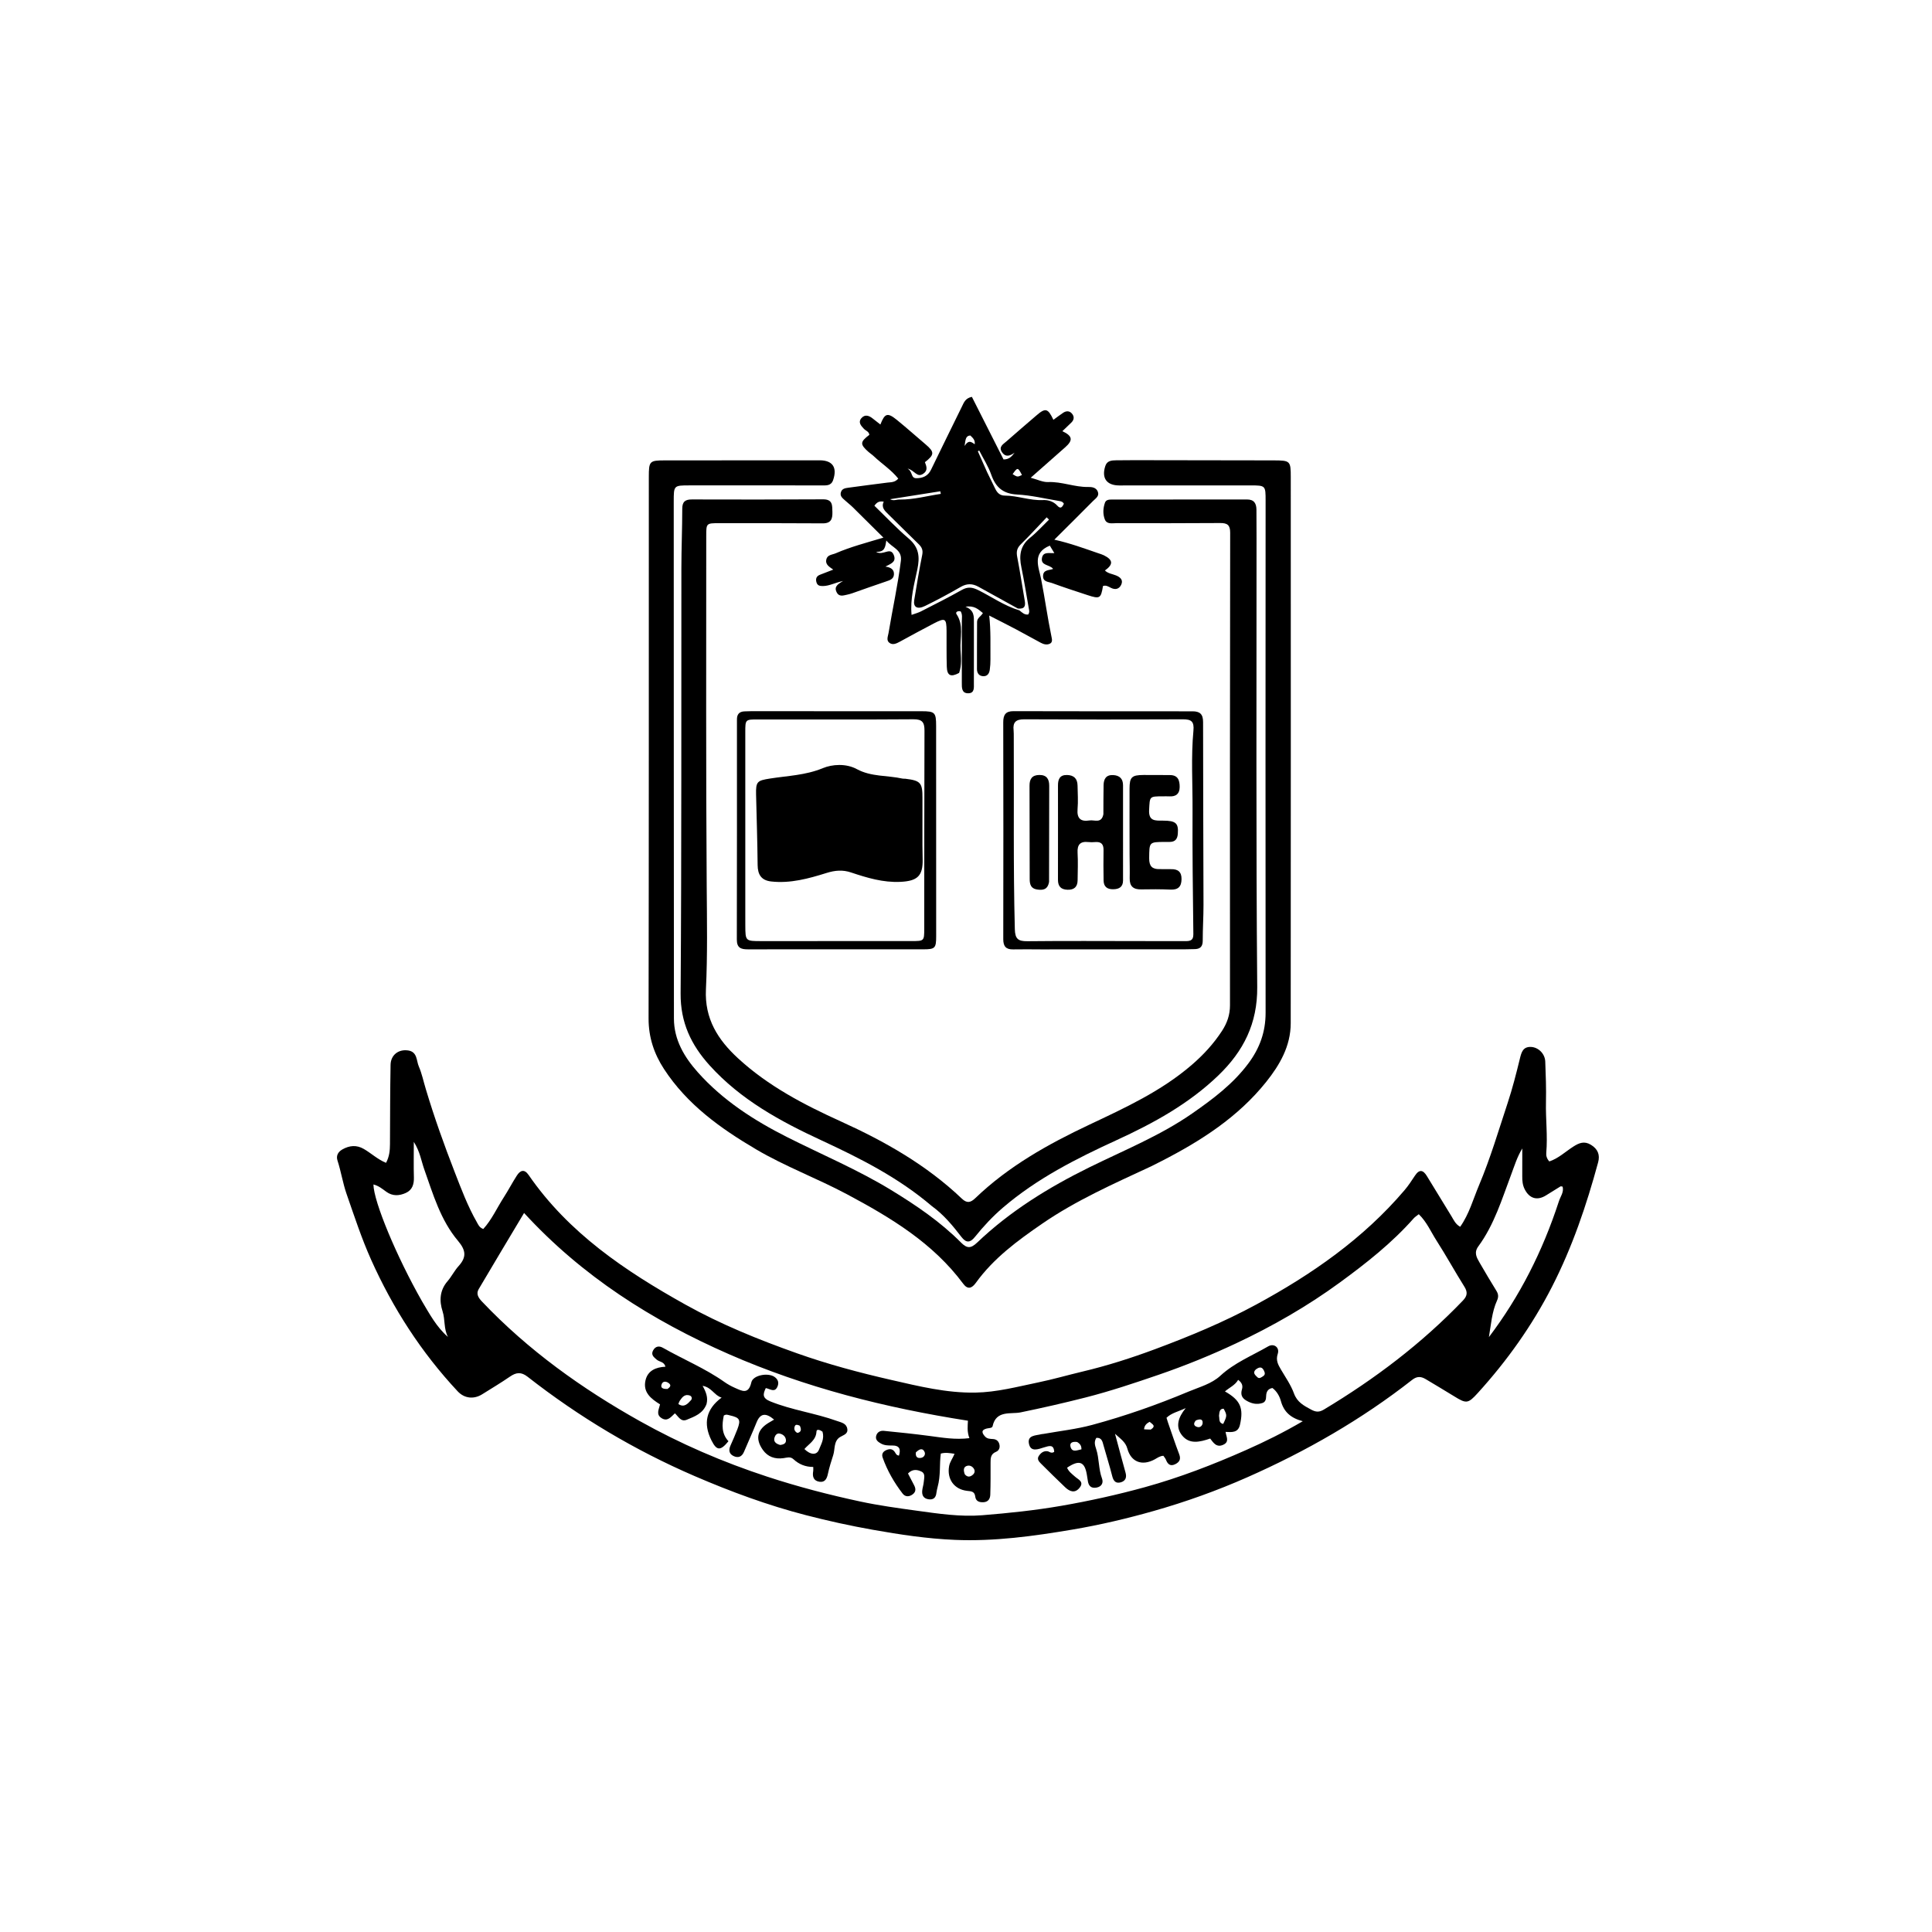
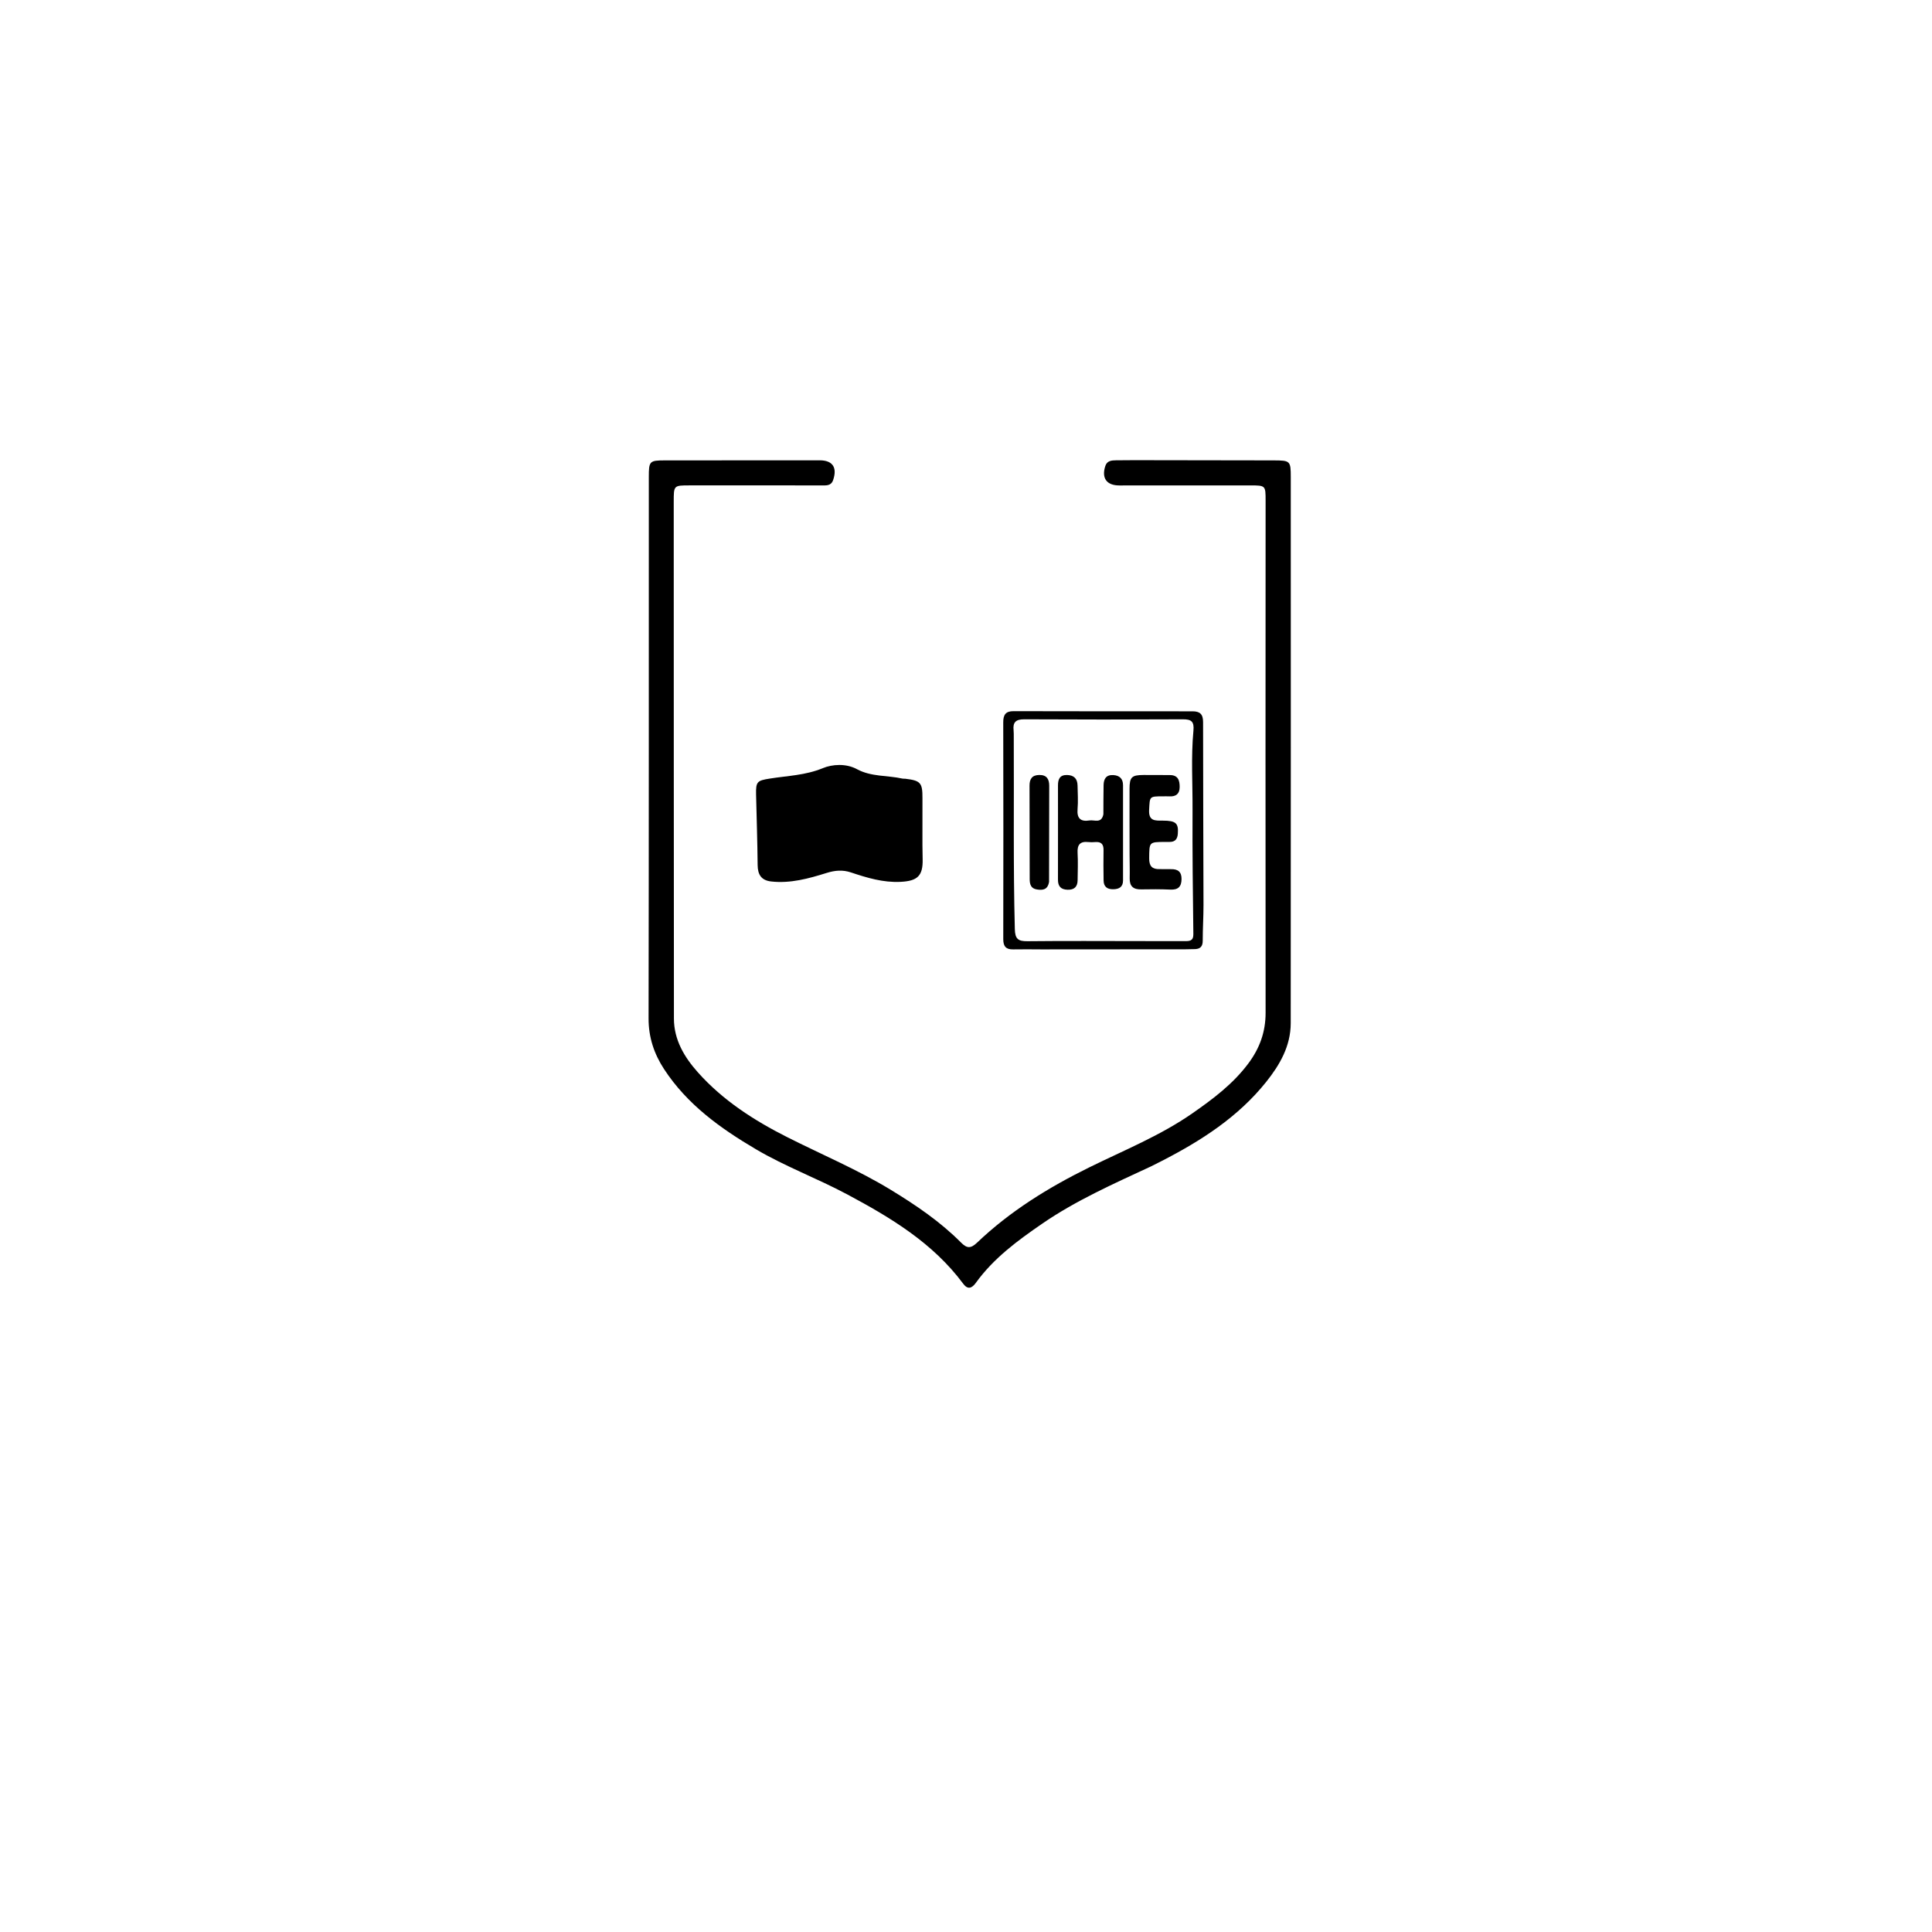
<svg xmlns="http://www.w3.org/2000/svg" version="1.1" id="Layer_1" x="0px" y="0px" width="100%" viewBox="0 0 1024 1024" enable-background="new 0 0 1024 1024" xml:space="preserve">
-   <path fill="#000000" opacity="1" stroke="none" d=" M225.755,577.456   C230.255,592.463 235.408,606.82 240.928,621.043   C244.464,630.155 247.898,639.322 252.776,647.85   C253.523,649.157 254.016,650.596 256.147,651.39   C260.624,646.502 263.387,640.246 267.02,634.602   C269.451,630.825 271.532,626.823 273.962,623.046   C275.758,620.256 277.922,619.493 280.169,622.753   C301.362,653.506 331.343,673.641 363.242,691.442   C382.129,701.982 402.106,710.063 422.438,717.278   C438.769,723.074 455.486,727.531 472.389,731.396   C487.102,734.761 501.699,738.364 516.966,738.105   C528.357,737.912 539.254,734.985 550.264,732.709   C558.194,731.07 565.99,728.801 573.874,726.929   C586.919,723.832 599.672,719.759 612.213,715.088   C630.549,708.258 648.603,700.768 665.852,691.418   C695.333,675.435 722.541,656.547 744.458,630.794   C746.501,628.395 748.228,625.714 749.978,623.082   C752.303,619.583 754.302,620.079 756.298,623.361   C760.619,630.467 764.973,637.553 769.314,644.647   C770.503,646.59 771.381,648.786 773.924,650.227   C778.707,643.455 780.814,635.561 783.928,628.177   C789.923,613.96 794.279,599.149 799.114,584.521   C801.652,576.845 803.644,568.974 805.564,561.113   C806.38,557.767 807.177,554.803 811.289,554.892   C815.324,554.979 818.853,558.465 819.017,562.641   C819.298,569.787 819.559,576.948 819.394,584.093   C819.186,593.076 820.345,602.042 819.553,611.029   C819.427,612.457 819.749,614.029 821.17,615.585   C825.976,614.006 829.722,610.38 833.975,607.669   C836.974,605.758 839.721,604.641 843.198,606.75   C846.916,609.005 848.115,612.102 847.041,616.06   C840.874,638.801 833.353,661.012 822.559,682.078   C812.004,702.678 798.738,721.289 783.221,738.367   C778.064,744.042 777.177,744.061 770.67,740.022   C765.726,736.954 760.702,734.013 755.717,731.01   C753.22,729.506 751.065,729.326 748.47,731.359   C721.628,752.4 692.274,769.208 661.113,782.975   C644.995,790.097 628.424,796.035 611.523,800.833   C597.397,804.843 583.091,808.227 568.519,810.693   C547.784,814.201 527.079,817.053 506.039,816.166   C491.424,815.551 476.981,813.366 462.554,810.804   C450.628,808.686 438.83,806.092 427.143,803.067   C406.91,797.831 387.341,790.624 368.137,782.338   C336.342,768.619 306.89,751.018 279.647,729.71   C276.214,727.025 273.587,727.365 270.3,729.625   C265.511,732.918 260.507,735.901 255.579,738.99   C251.158,741.762 246.147,741.249 242.573,737.423   C223.309,716.801 208.242,693.429 196.706,667.693   C191.608,656.32 187.76,644.5 183.677,632.773   C181.681,627.041 180.776,620.926 178.877,615.102   C178.1,612.717 178.999,610.619 181.437,609.234   C185.213,607.09 188.949,606.75 192.758,608.931   C196.733,611.208 200.118,614.499 204.612,616.328   C206.424,612.923 206.679,609.673 206.696,606.352   C206.767,592.362 206.757,578.369 207.011,564.382   C207.107,559.133 211.252,555.982 216.375,556.77   C221.263,557.522 220.654,562.185 221.987,565.262   C223.615,569.018 224.435,573.125 225.755,577.456  M496.934,788.227   C496.726,789.204 496.423,790.171 496.329,791.158   C496.072,793.857 494.653,795.084 491.982,794.625   C489.29,794.163 488.523,792.27 488.822,789.823   C489.003,788.339 489.508,786.889 489.624,785.405   C489.774,783.481 490.608,781.042 488.396,779.972   C486.224,778.922 483.662,778.457 481.251,780.986   C482.315,783.029 483.355,785.078 484.441,787.101   C485.412,788.91 485.588,790.618 483.783,791.995   C481.928,793.411 479.833,793.483 478.418,791.647   C473.938,785.836 470.293,779.51 467.83,772.57   C467.185,770.75 467.916,769.359 469.784,768.569   C471.513,767.838 472.964,767.818 474.194,769.49   C474.746,770.24 475.002,771.371 476.47,771.494   C477.494,768.129 476.841,766.09 472.795,766.135   C470.801,766.157 468.766,766.14 466.949,765.115   C465.46,764.275 463.966,763.249 464.338,761.284   C464.738,759.166 466.456,758.181 468.427,758.375   C476.52,759.171 484.613,760.015 492.674,761.08   C499.511,761.983 506.305,763.179 513.801,762.255   C512.474,758.742 512.909,755.813 513.023,753.006   C469.191,746.155 426.748,735.459 386.274,717.711   C345.57,699.862 308.599,676.484 277.772,642.9   C269.347,657.009 261.471,670.1 253.717,683.264   C252.193,685.852 253.636,687.935 255.507,689.906   C279.919,715.631 308.429,736.024 339.197,753.258   C360.655,765.277 383.192,774.972 406.65,782.665   C422.873,787.985 439.281,792.261 455.936,795.832   C465.854,797.958 475.872,799.318 485.902,800.703   C497.426,802.295 509.061,804.04 520.602,803.109   C534.634,801.976 548.671,800.519 562.622,798.094   C577.532,795.503 592.285,792.242 606.796,788.238   C625.143,783.175 642.953,776.296 660.393,768.57   C670.385,764.144 680.165,759.321 690.499,753.276   C684.152,751.616 680.481,748.354 678.914,742.631   C678.208,740.051 676.767,737.42 674.412,735.665   C671.876,736.116 671.141,737.811 671.078,740.006   C671.033,741.575 670.797,743.087 669.054,743.641   C665.988,744.613 663.199,743.908 660.475,742.277   C658.055,740.828 657.499,738.949 658.27,736.355   C658.838,734.442 658.262,732.796 656.245,731.354   C654.624,734.184 651.647,735.422 649.242,737.479   C657.442,742.132 659.228,746.293 657.208,755.166   C656.24,759.419 652.988,759.125 649.585,758.938   C649.909,761.462 651.761,764.106 648.457,765.701   C644.803,767.465 643.122,764.685 641.42,762.463   C635.906,764.339 630.348,765.706 626.432,760.682   C622.991,756.269 624.315,751.354 628.456,746.327   C624.397,748.239 620.954,748.855 618.272,751.452   C618.544,752.325 618.76,753.102 619.025,753.861   C620.994,759.504 622.863,765.185 624.998,770.765   C626,773.384 625.172,774.921 622.918,776.041   C620.284,777.349 618.891,776.062 617.966,773.67   C617.683,772.938 617.1,772.321 616.614,771.592   C614.695,771.701 613.388,772.759 611.949,773.536   C605.328,777.107 599.475,774.934 597.517,767.792   C596.551,764.271 594.002,762.714 590.98,759.926   C593.019,767.49 594.735,774.034 596.564,780.547   C597.283,783.109 596.532,784.947 594.059,785.658   C591.468,786.403 590.181,785.054 589.524,782.446   C588.146,776.983 586.422,771.608 584.914,766.176   C584.335,764.086 583.998,761.901 581.088,762.086   C579.722,764.209 580.374,766.129 580.995,768.021   C582.66,773.088 582.185,778.556 584.079,783.62   C584.916,785.856 583.971,787.939 581.193,788.449   C578.192,788.999 576.881,787.441 576.543,784.674   C576.422,783.682 576.23,782.699 576.07,781.712   C574.926,774.667 572.04,773.558 565.574,777.912   C566.403,779.97 568.168,781.212 569.758,782.634   C571.482,784.176 574.713,785.336 572.254,788.475   C569.763,791.655 566.984,790.598 564.534,788.261   C560.199,784.125 555.922,779.926 551.685,775.69   C550.635,774.642 549.516,773.344 550.563,771.729   C551.588,770.15 552.983,768.971 555.088,769.168   C556.184,769.271 557.047,770.583 558.746,769.542   C558.561,765.456 556.119,766.303 553.441,767.122   C550.32,768.077 546.179,769.895 545.321,764.99   C544.553,760.601 549.08,760.902 551.981,760.139   C552.3,760.055 552.645,760.077 552.973,760.018   C561.622,758.466 570.434,757.512 578.886,755.229   C596.308,750.523 613.354,744.54 630.001,737.556   C635.766,735.138 642.135,733.489 646.819,729.168   C654.281,722.284 663.583,718.565 672.15,713.609   C675.274,711.802 678.33,714.243 677.238,717.543   C676.109,720.954 677.382,723.249 678.914,725.861   C681.351,730.015 684.201,734.054 685.822,738.523   C687.522,743.211 691.041,745.016 694.905,747.106   C697.411,748.461 699.163,748.607 701.696,747.088   C728.662,730.911 753.531,712.1 775.346,689.354   C777.717,686.882 777.985,684.873 776.128,681.918   C771.082,673.887 766.526,665.546 761.401,657.567   C758.412,652.913 756.212,647.63 751.987,643.559   C750.826,644.488 749.956,645 749.32,645.719   C737.784,658.779 724.199,669.478 710.207,679.707   C692.952,692.321 674.469,702.917 655.175,711.99   C641.839,718.261 628.179,723.824 614.183,728.63   C601.335,733.042 588.474,737.352 575.328,740.706   C563.928,743.615 552.447,746.221 540.907,748.597   C535.802,749.648 527.942,747.28 526.095,755.924   C525.865,757.003 524.11,756.86 522.986,757.144   C519.767,757.956 520.514,759.669 522.153,761.44   C523.276,762.652 524.842,762.62 526.338,762.723   C528.023,762.839 529.15,763.7 529.633,765.311   C530.191,767.172 529.542,768.838 527.878,769.516   C525.082,770.657 525.013,772.802 525.02,775.227   C525.037,780.891 525.055,786.558 524.87,792.217   C524.8,794.333 523.818,796.078 521.256,796.212   C518.981,796.331 517.185,795.661 516.89,793.177   C516.561,790.41 514.709,790.42 512.6,790.182   C505.672,789.401 501.817,783.907 503.05,777.08   C503.47,774.754 504.979,772.937 505.931,770.547   C503.344,770.15 501.126,769.745 498.65,770.424   C497.85,776.149 498.675,781.895 496.934,788.227  M223.736,689.813   C227.698,696.457 231.345,703.332 237.429,708.609   C235.113,704.277 236.014,699.449 234.57,695.006   C232.777,689.488 233.023,683.91 237.205,679.07   C239.365,676.57 240.856,673.481 243.069,671.039   C247.321,666.348 247.015,662.723 242.765,657.691   C233.512,646.734 229.541,632.989 224.84,619.707   C223.268,615.268 222.636,610.429 219.326,605.198   C219.326,612.398 219.201,618.206 219.371,624.006   C219.48,627.672 218.544,630.713 215.101,632.278   C211.632,633.854 208.058,634.08 204.717,631.638   C202.645,630.124 200.634,628.452 197.926,627.794   C198.042,636.851 210.197,666.07 223.736,689.813  M826.194,636.866   C826.979,634.261 829.006,631.943 828.22,628.943   C827.701,628.881 827.295,628.696 827.08,628.827   C824.53,630.371 822,631.951 819.479,633.543   C814.743,636.535 810.575,635.281 808.066,630.219   C806.987,628.04 806.808,625.788 806.829,623.435   C806.872,618.525 806.842,613.615 806.842,608.705   C804.089,613.233 802.733,617.819 801.048,622.281   C796.078,635.447 792.021,649.061 783.543,660.598   C781.123,663.892 782.615,666.469 784.197,669.189   C787.114,674.202 790.047,679.209 793.108,684.135   C794.189,685.875 794.332,687.369 793.48,689.251   C790.697,695.4 790.282,702.106 789.152,708.698   C805.512,687.079 817.568,663.292 826.194,636.866  M646.099,750.421   C646.45,752.04 645.817,754.187 648.314,754.721   C650.409,750.393 650.416,750.095 648.554,746.645   C646.492,746.644 646.315,748.176 646.099,750.421  M511.364,781.412   C512.729,783.052 514.214,782.904 515.671,781.604   C516.649,780.731 516.855,779.57 516.166,778.448   C515.403,777.207 514.034,776.568 512.743,776.88   C510.693,777.376 510.485,779.034 511.364,781.412  M570.909,764.291   C568.875,764.006 566.712,764.386 567.41,766.855   C568.301,770.008 570.888,768.615 573.186,768.174   C573.204,766.515 572.732,765.399 570.909,764.291  M665.562,725.884   C663.741,727.658 665.341,728.865 666.408,729.93   C667.443,730.963 668.525,730.015 669.459,729.419   C670.694,728.629 670.474,727.606 669.914,726.455   C668.975,724.524 667.724,724.234 665.562,725.884  M485.425,769.803   C485.175,771.917 486.003,773.099 488.227,772.688   C489.83,772.391 490.579,770.853 490.085,769.655   C489.117,767.3 487.321,767.932 485.425,769.803  M609.938,757.699   C613.028,755.686 610.634,754.833 609.347,753.601   C607.586,754.5 606.555,755.57 606.375,757.567   C607.425,757.63 608.37,757.686 609.938,757.699  M633.864,752.842   C632.304,754.517 632.723,755.895 634.795,756.381   C636.203,756.712 637.38,755.541 637.428,754.161   C637.501,752.011 635.976,752.028 633.864,752.842  z" />
  <path fill="#000000" opacity="1" stroke="none" d=" M610.123,618.181   C590.182,627.457 570.387,636.213 552.464,648.52   C539.388,657.499 526.647,666.863 517.22,679.93   C515.119,682.842 512.93,683.659 510.526,680.42   C494.485,658.81 472.134,645.377 448.99,633.019   C433.16,624.566 416.237,618.302 400.738,609.175   C381.812,598.03 364.158,585.368 351.925,566.586   C346.667,558.514 343.743,549.799 343.761,539.849   C343.934,444.198 343.872,348.547 343.888,252.896   C343.89,244.386 344.212,244.026 352.458,244.012   C379.787,243.967 407.116,243.947 434.444,243.975   C441.34,243.982 443.833,247.799 441.591,254.399   C440.493,257.63 437.895,257.27 435.425,257.271   C412.096,257.28 388.766,257.26 365.437,257.267   C357.094,257.27 357.092,257.292 357.094,265.879   C357.117,357.197 357.117,448.516 357.195,539.835   C357.205,551.133 362.7,560.3 369.891,568.368   C383.147,583.24 399.64,593.836 417.272,602.731   C435.664,612.009 454.713,619.993 472.345,630.763   C485.579,638.846 498.384,647.53 509.364,658.581   C512.497,661.734 514.507,661.837 517.915,658.588   C535.408,641.911 555.731,629.386 577.336,618.733   C595.794,609.632 614.99,601.922 632.016,590.065   C642.971,582.437 653.563,574.49 661.672,563.62   C667.66,555.592 670.806,546.943 670.795,536.798   C670.695,446.313 670.768,355.827 670.797,265.342   C670.8,257.349 670.762,257.276 662.741,257.278   C639.578,257.283 616.415,257.308 593.252,257.297   C586.511,257.294 583.736,253.389 585.85,246.962   C586.773,244.155 589.2,243.999 591.556,243.968   C597.221,243.894 602.887,243.905 608.552,243.912   C630.715,243.937 652.878,243.959 675.041,244.015   C683.877,244.038 684.132,244.298 684.133,252.883   C684.145,349.367 684.184,445.852 684.108,542.336   C684.098,554.415 678.318,564.427 671.051,573.503   C656.181,592.069 636.653,604.611 615.786,615.32   C614.015,616.229 612.244,617.138 610.123,618.181  z" />
-   <path fill="#000000" opacity="1" stroke="none" d=" M493.828,639.196   C476.137,624.125 455.962,613.949 435.384,604.412   C413.551,594.294 392.568,582.885 376.119,564.679   C366.314,553.826 360.632,541.947 360.741,526.582   C361.277,451.424 361.048,376.26 361.146,301.099   C361.16,290.605 361.603,280.113 361.613,269.619   C361.616,265.85 363.226,264.708 366.742,264.717   C389.907,264.777 413.073,264.801 436.237,264.658   C441.414,264.626 441.094,267.893 441.19,271.343   C441.291,274.998 440.528,277.422 436.035,277.388   C417.704,277.25 399.371,277.304 381.039,277.298   C374.402,277.296 374.321,277.36 374.323,283.972   C374.345,345.801 374.122,407.633 374.568,469.459   C374.701,487.789 375.036,506.138 374.156,524.415   C373.405,540.034 380.535,551.113 391.165,560.91   C407.151,575.644 426.138,585.523 445.739,594.416   C469.024,604.98 491.099,617.493 509.771,635.282   C512.415,637.801 514.342,637.535 516.896,635.08   C534.512,618.149 555.478,606.436 577.397,596.094   C596.325,587.163 615.398,578.386 631.504,564.548   C637.738,559.192 643.242,553.248 647.727,546.334   C650.423,542.176 651.922,537.878 651.918,532.795   C651.86,449.301 651.891,365.806 652.015,282.312   C652.021,278.238 650.475,277.19 646.706,277.219   C628.375,277.358 610.042,277.326 591.71,277.283   C589.487,277.277 586.617,278.038 585.555,275.25   C584.481,272.427 584.637,269.316 585.649,266.438   C586.236,264.767 587.995,264.766 589.506,264.765   C613.337,264.751 637.169,264.769 661.001,264.736   C664.768,264.73 665.914,266.926 665.941,270.181   C665.981,275.18 665.986,280.18 665.988,285.179   C666.023,364.508 665.68,443.839 666.356,523.162   C666.521,542.53 659.04,557.168 645.846,569.903   C630.185,585.02 611.39,595.328 591.812,604.302   C570.44,614.1 549.548,624.671 531.543,640.099   C526.094,644.768 521.204,650.026 516.717,655.612   C514.129,658.834 512.015,658.778 509.574,655.608   C504.997,649.664 500.261,643.86 493.828,639.196  z" />
-   <path fill="#000000" opacity="1" stroke="none" d=" M508.357,356.663   C503.89,359.059 501.971,358.084 501.821,353.401   C501.617,347.073 501.748,340.736 501.696,334.403   C501.64,327.731 500.999,327.306 494.965,330.422   C488.909,333.55 482.944,336.852 476.951,340.101   C475.136,341.085 473.139,342.072 471.349,340.669   C469.645,339.334 470.653,337.25 470.946,335.494   C473.072,322.747 475.865,310.119 477.483,297.279   C478.238,291.287 472.864,290.365 469.777,286.477   C469.207,289.801 469.059,292.745 464.307,292.439   C468.105,294.932 472.04,289.279 473.853,294.528   C475.054,298.009 471.913,298.867 469.291,300.307   C472.188,300.711 473.97,301.847 473.807,304.482   C473.657,306.893 471.693,307.504 469.684,308.169   C463.702,310.15 457.783,312.323 451.832,314.399   C450.895,314.726 449.929,314.993 448.958,315.2   C446.858,315.647 444.624,316.479 443.351,313.739   C442.082,311.005 443.906,309.664 446.86,307.924   C442.553,308.857 439.612,310.56 436.224,310.611   C434.507,310.637 433.249,310.392 432.739,308.618   C432.202,306.747 432.722,305.346 434.642,304.614   C436.813,303.786 438.977,302.938 441.638,301.907   C439.682,300.488 437.392,299.311 437.932,296.654   C438.475,293.983 441.039,294.08 442.972,293.241   C450.74,289.869 458.925,287.742 468.23,284.957   C462.404,279.17 457.196,273.964 451.944,268.803   C450.639,267.521 449.165,266.413 447.817,265.173   C446.605,264.059 445.128,263.021 445.665,261.012   C446.198,259.016 447.89,258.732 449.576,258.508   C456.485,257.588 463.39,256.646 470.307,255.792   C472.269,255.549 474.319,255.744 476.098,253.664   C472.391,249.006 467.319,245.796 463.06,241.743   C462.219,240.942 461.212,240.317 460.34,239.544   C455.746,235.473 455.807,234.243 460.77,230.474   C460.596,228.711 458.871,228.323 457.888,227.282   C456.342,225.645 454.694,223.812 456.539,221.655   C458.453,219.417 460.697,220.276 462.706,221.932   C463.969,222.973 465.281,223.955 466.626,225.007   C468.942,219.012 470.41,218.542 475.327,222.534   C480.496,226.731 485.459,231.18 490.542,235.484   C495.372,239.575 495.354,241.008 490.224,244.966   C491.069,247.138 491.938,249.339 489.326,251.104   C485.983,253.363 484.892,249.319 481.034,248.35   C483.943,250.145 482.629,253.487 485.72,253.462   C489.027,253.436 491.824,252.362 493.441,249.007   C498.855,237.773 504.405,226.605 509.882,215.401   C510.896,213.327 511.652,211.055 515.12,210.339   C520.702,221.379 526.346,232.542 531.894,243.514   C534.9,243.538 536.29,241.865 537.754,239.914   C535.372,241.638 533.016,242.511 531.094,239.695   C529.114,236.794 531.742,235.437 533.357,234   C538.577,229.353 543.943,224.87 549.217,220.283   C554.085,216.049 555.393,216.307 558.328,222.513   C560.091,221.233 561.767,219.931 563.531,218.762   C565.085,217.732 566.782,217.678 568.072,219.124   C569.5,220.725 569.372,222.469 567.801,224.002   C566.259,225.508 564.692,226.989 563.081,228.533   C568.487,231.069 568.829,233.339 564.587,237.071   C558.73,242.225 552.886,247.396 546.299,253.211   C549.901,254.164 552.723,255.618 555.48,255.503   C562.744,255.201 569.515,258.228 576.72,258.105   C578.597,258.073 580.931,258.291 581.839,260.528   C582.824,262.958 580.704,264.162 579.373,265.508   C572.71,272.246 565.972,278.91 558.821,286.038   C567.161,287.899 574.673,290.669 582.24,293.272   C583.183,293.596 584.159,293.865 585.048,294.304   C589.99,296.748 590.167,299.144 585.63,302.369   C587.261,303.981 589.478,304.175 591.452,304.967   C593.504,305.789 595.51,307.23 594.29,309.87   C593.238,312.148 591.243,312.788 588.842,311.584   C587.522,310.922 586.226,310.03 584.608,310.599   C583.499,317.243 582.977,317.573 576.303,315.383   C570.005,313.317 563.697,311.271 557.478,308.984   C555.666,308.317 552.816,308.467 552.849,305.324   C552.886,301.815 556.074,302.376 558.171,301.534   C556.413,299.124 551.429,299.937 552.282,295.63   C552.948,292.27 556.158,293.34 558.824,293.158   C557.908,291.64 557.112,290.324 556.431,289.196   C546.823,293.058 550.571,300.665 551.769,306.699   C553.807,316.955 555.191,327.319 557.324,337.549   C557.594,338.841 557.958,340.397 556.501,341.142   C554.934,341.943 553.204,341.516 551.704,340.72   C547.3,338.381 542.965,335.911 538.557,333.579   C534.02,331.179 529.428,328.882 524.303,326.254   C525.228,334.368 524.877,341.938 524.955,349.504   C524.974,351.329 524.854,353.172 524.6,354.979   C524.322,356.964 523.333,358.524 521.049,358.399   C518.795,358.276 517.825,356.637 517.813,354.652   C517.763,346.32 517.865,337.988 517.87,329.656   C517.871,327.51 519.905,326.763 520.959,324.934   C518.56,323.001 516.395,320.781 511.723,321.593   C516.503,323.439 516.198,326.819 516.188,330.158   C516.157,340.824 516.235,351.49 516.175,362.156   C516.162,364.378 516.626,367.415 513.214,367.453   C509.627,367.492 509.792,364.443 509.787,361.943   C509.765,351.11 509.829,340.277 509.796,329.444   C509.79,327.661 510.21,325.786 509.195,324.074   C507.753,323.557 506.255,324.442 506.943,325.461   C511.004,331.472 508.697,338.106 509.099,344.427   C509.35,348.36 509.801,352.412 508.357,356.663  M540.333,323.524   C541.712,324.635 542.997,325.961 544.945,325.702   C545.856,324.499 545.435,323.343 545.235,322.217   C543.963,315.023 542.836,307.798 541.347,300.649   C540.068,294.507 540.654,289.275 545.967,285.019   C549.565,282.137 552.667,278.637 555.991,275.414   C555.58,275.007 555.169,274.601 554.758,274.194   C550.191,278.991 545.727,283.892 541.011,288.537   C538.968,290.549 538.61,292.464 539.147,295.201   C540.645,302.845 541.744,310.566 543.114,318.236   C543.601,320.964 543.319,322.922 539.499,322.545   C532.519,318.687 525.541,314.827 518.559,310.972   C515.419,309.239 512.462,309.186 509.189,311.08   C503.02,314.652 496.72,318.023 490.319,321.161   C486.177,323.191 483.94,321.818 484.565,318.026   C485.882,310.028 487.185,302.022 488.8,294.082   C489.314,291.552 488.566,290.007 486.896,288.387   C481.521,283.177 476.227,277.885 470.888,272.637   C468.998,270.778 466.918,269.023 468.401,265.891   C466.415,265.611 465.048,265.76 463.449,268.056   C469.426,273.828 475.223,279.988 481.624,285.438   C487.126,290.123 487.598,295.131 486.195,301.872   C484.603,309.516 482.356,317.274 483.15,325.902   C485.125,325.181 486.712,324.78 488.132,324.052   C495.371,320.341 502.662,316.713 509.735,312.703   C512.909,310.904 515.31,311.194 518.503,312.779   C525.605,316.303 532.161,321.032 540.333,323.524  M523.202,250.279   C524.656,253.254 526.088,256.239 527.572,259.199   C528.594,261.237 530.001,262.667 532.551,262.675   C539.359,262.697 545.842,265.374 552.753,265.053   C555.443,264.928 558.317,265.676 560.414,268.029   C562.242,270.082 563.118,268.55 563.879,267.012   C563.216,265.787 562.141,265.665 561.217,265.51   C553.856,264.279 546.516,262.499 539.105,262.11   C531.652,261.719 527.737,258.315 525.377,251.572   C523.815,247.111 521.162,243.032 518.998,238.782   C518.758,238.915 518.517,239.049 518.276,239.183   C519.823,242.65 521.369,246.118 523.202,250.279  M476.997,264.771   C484.416,264.821 491.441,262.825 498.647,261.767   C498.561,261.308 498.475,260.848 498.39,260.388   C489.721,261.757 481.052,263.125 471.772,264.59   C473.719,265.677 474.948,264.695 476.997,264.771  M541.66,251.76   C539.504,247.618 539.309,247.601 536.71,251.32   C539.268,252.883 539.268,252.883 541.66,251.76  M514.285,230.816   C511.871,230.999 511.756,232.739 511.255,236.37   C513.547,232.715 515.067,234.53 516.643,235.458   C516.862,233.255 515.777,232.223 514.285,230.816  z" />
  <path fill="#000000" opacity="1" stroke="none" d=" M552.001,503.196   C546.671,503.187 541.839,503.092 537.012,503.198   C533.166,503.282 531.746,501.574 531.754,497.755   C531.827,459.45 531.827,421.144 531.741,382.838   C531.732,378.917 532.981,376.923 537.126,376.933   C568.77,377.001 600.414,377.02 632.059,377.011   C635.976,377.01 637.662,378.511 637.659,382.691   C637.64,414.994 637.829,447.297 637.88,479.6   C637.891,485.922 637.46,492.245 637.47,498.567   C637.475,501.516 636.297,502.928 633.441,503.042   C631.778,503.109 630.112,503.139 628.447,503.141   C603.132,503.164 577.816,503.179 552.001,503.196  M537.32,391.511   C537.494,425.159 537.009,458.81 537.882,492.459   C538.017,497.666 539.639,498.915 544.526,498.862   C564.688,498.645 584.854,498.783 605.019,498.795   C612.685,498.799 620.35,498.822 628.016,498.817   C630.474,498.815 632.546,498.751 632.501,495.15   C632.23,473.179 631.957,451.204 632.072,429.233   C632.145,415.242 631.237,401.221 632.544,387.269   C633.001,382.383 631.43,381.225 626.883,381.249   C598.886,381.396 570.889,381.406 542.893,381.248   C538.455,381.223 536.745,382.774 537.229,387.06   C537.359,388.214 537.297,389.39 537.32,391.511  z" />
-   <path fill="#000000" opacity="1" stroke="none" d=" M390.596,381.566   C390.508,378.457 391.928,377.184 394.514,377.045   C395.678,376.982 396.845,376.948 398.011,376.948   C428.173,376.948 458.335,376.945 488.497,376.968   C495.513,376.973 496.16,377.626 496.165,384.717   C496.189,421.878 496.197,459.039 496.191,496.199   C496.189,502.533 495.638,503.153 489.402,503.157   C458.407,503.18 427.412,503.111 396.416,503.172   C392.647,503.18 390.523,502.366 390.535,497.941   C390.635,459.285 390.586,420.629 390.596,381.566  M395.025,486.481   C395.027,487.814 395.026,489.147 395.033,490.48   C395.075,498.804 395.075,498.805 403.558,498.804   C430.054,498.799 456.549,498.796 483.045,498.787   C489.804,498.784 489.858,498.775 489.865,492.277   C489.9,457.284 489.846,422.29 489.997,387.298   C490.017,382.855 488.846,381.198 484.099,381.232   C456.605,381.434 429.109,381.317 401.614,381.325   C395.046,381.327 395.023,381.358 395.021,388.004   C395.015,420.498 395.022,452.992 395.025,486.481  z" />
-   <path fill="#000000" opacity="1" stroke="none" d=" M374.47,744.193   C372.524,749.303 368.129,750.771 364.011,752.49   C360.929,753.778 359.672,750.949 357.72,749.079   C355.697,750.914 353.825,753.688 350.605,751.618   C347.548,749.653 349.261,746.933 349.837,744.347   C345.106,741.401 340.707,738.028 342.111,731.7   C343.28,726.43 347.599,724.644 352.702,724.381   C352.026,721.673 349.512,721.873 348.089,720.658   C346.542,719.338 344.841,718.076 346.202,715.669   C347.452,713.458 349.402,713.249 351.341,714.353   C362.15,720.51 373.742,725.257 383.962,732.483   C385.711,733.719 387.636,734.766 389.6,735.626   C393.263,737.229 396.736,739.291 398.231,732.66   C399.093,728.836 407.024,727.427 410.441,729.741   C412.327,731.018 413.013,732.771 412.069,734.936   C410.595,738.319 408.205,736.144 405.886,735.709   C404.327,739.003 403.955,741.027 408.382,742.81   C419.78,747.401 432.004,748.97 443.501,753.098   C445.885,753.954 448.593,754.339 449.084,757.311   C449.547,760.111 447.031,760.547 445.197,761.699   C441.831,763.814 442.646,767.994 441.649,771.153   C440.621,774.412 439.519,777.766 438.806,781.169   C438.283,783.66 437.288,785.835 434.27,785.349   C431.095,784.838 430.519,782.503 431.021,779.681   C431.129,779.078 431.037,778.438 431.037,777.514   C426.837,777.524 423.403,776.066 420.508,773.383   C418.892,771.886 417.068,772.59 415.288,772.844   C410.787,773.486 406.949,772.198 404.319,768.462   C400.047,762.391 401.431,757.38 408.148,753.672   C408.846,753.287 409.523,752.864 410.286,752.414   C405.765,748.566 402.898,749.16 400.992,753.905   C398.888,759.141 396.538,764.278 394.341,769.477   C393.198,772.181 391.205,772.925 388.713,771.69   C386.347,770.518 386.151,768.466 387.182,766.151   C388.462,763.279 389.738,760.399 390.851,757.461   C392.736,752.482 392.071,751.345 386.798,750.166   C385.857,749.955 384.891,749.438 383.625,750.28   C382.647,755.038 382.357,759.849 386.094,763.875   C381.83,769.122 379.849,768.963 377.078,763.411   C372.59,754.42 374.248,746.838 382.474,740.753   C378.591,739.671 377.284,735.341 372.393,734.517   C374.202,737.777 375.373,740.649 374.47,744.193  M435.947,758.826   C434.849,757.969 432.815,757.17 432.748,758.724   C432.553,763.306 428.786,765.211 426.354,768.017   C429.54,771.192 432.92,771.405 434.101,768.283   C435.158,765.488 437.064,762.699 435.947,758.826  M413.499,765.863   C415.276,765.667 416.893,765.056 416.532,762.932   C416.244,761.242 414.859,760.119 413.159,759.817   C411.87,759.588 410.989,760.555 410.595,761.662   C409.854,763.744 410.75,765.105 413.499,765.863  M359.547,744.167   C362.622,746.222 364.492,744.047 366.262,742.093   C366.962,741.32 366.714,740.041 365.591,739.648   C363.043,738.756 361.633,740.433 360.391,742.282   C360.117,742.69 359.896,743.133 359.547,744.167  M353.757,736.177   C355.175,735.243 356.114,734.153 354.18,732.898   C353.029,732.152 351.467,731.981 350.803,733.418   C349.799,735.592 351.282,736.255 353.757,736.177  M423.926,755.676   C423.011,755.243 421.777,754.758 421.309,755.809   C420.694,757.192 421.005,758.688 422.654,759.489   C424.585,759.04 424.929,757.831 423.926,755.676  z" />
  <path fill="#000000" opacity="1" stroke="none" d=" M584.818,431.571   C584.86,426.118 584.812,421.117 584.923,416.119   C584.995,412.908 586.207,410.62 589.998,410.807   C593.456,410.978 595.226,412.785 595.232,416.178   C595.264,433.01 595.257,449.841 595.233,466.673   C595.228,470.076 593.193,471.278 590.043,471.325   C586.783,471.374 584.967,469.941 584.926,466.627   C584.861,461.295 584.78,455.96 584.9,450.63   C584.973,447.369 583.583,446.041 580.402,446.315   C579.244,446.414 578.058,446.441 576.906,446.31   C572.55,445.814 570.89,447.658 571.143,452.04   C571.422,456.855 571.21,461.702 571.157,466.534   C571.119,470.014 569.365,471.7 565.817,471.581   C562.328,471.464 560.734,469.826 560.745,466.272   C560.796,449.607 560.743,432.941 560.752,416.276   C560.754,413.102 561.637,410.677 565.543,410.765   C569.263,410.849 571.057,412.749 571.126,416.347   C571.206,420.512 571.487,424.705 571.13,428.839   C570.7,433.822 572.826,435.62 577.455,434.855   C580.061,434.424 583.798,436.684 584.818,431.571  z" />
  <path fill="#000000" opacity="1" stroke="none" d=" M598.704,452.997   C598.692,441 598.645,429.503 598.682,418.005   C598.701,411.874 599.835,410.796 606.069,410.759   C610.734,410.732 615.4,410.807 620.066,410.807   C624.411,410.807 625.269,413.645 625.249,417.16   C625.229,420.724 623.317,422.267 619.839,422.094   C618.675,422.037 617.506,422.069 616.34,422.072   C609.064,422.086 609.448,422.108 609.058,429.239   C608.726,435.299 612.29,434.95 616.323,434.951   C623.3,434.953 624.699,436.352 624.268,441.957   C624.048,444.802 622.769,446.252 619.899,446.238   C619.066,446.234 618.233,446.235 617.4,446.239   C608.979,446.284 609.17,446.286 609.092,454.955   C609.054,459.114 610.706,460.756 614.653,460.647   C616.65,460.591 618.653,460.727 620.651,460.678   C624.3,460.589 626.289,462.062 626.238,465.968   C626.187,469.95 624.44,471.688 620.371,471.508   C615.214,471.28 610.04,471.286 604.878,471.396   C600.713,471.484 598.662,469.782 598.763,465.493   C598.856,461.497 598.732,457.496 598.704,452.997  z" />
  <path fill="#000000" opacity="1" stroke="none" d=" M556.026,467.403   C555.305,471.647 552.661,471.922 549.565,471.432   C546.366,470.924 545.762,468.679 545.76,465.938   C545.748,449.451 545.736,432.963 545.67,416.476   C545.656,412.873 546.999,410.787 550.889,410.752   C554.877,410.717 556.108,413.047 556.108,416.508   C556.107,433.328 556.085,450.148 556.026,467.403  z" />
  <path fill="#000000" opacity="1" stroke="none" d=" M488.908,447.995   C488.945,450.823 488.973,453.152 489.022,455.481   C489.205,464.263 486.261,466.965 477.264,467.398   C468.068,467.84 459.559,465.262 451.063,462.419   C446.633,460.936 442.597,461.277 438.033,462.705   C428.57,465.667 418.888,468.338 408.74,467.198   C403.625,466.623 401.609,463.693 401.56,458.506   C401.443,446.039 401.033,433.574 400.735,421.108   C400.571,414.218 401.368,413.715 408.091,412.648   C417.471,411.16 426.927,410.948 436.149,407.123   C441.066,405.084 448.387,404.529 454.174,407.668   C461.79,411.8 470.325,410.876 478.35,412.674   C478.829,412.782 479.349,412.688 479.843,412.748   C487.959,413.725 488.963,414.906 488.92,423.038   C488.876,431.191 488.909,439.344 488.908,447.995  z" />
</svg>